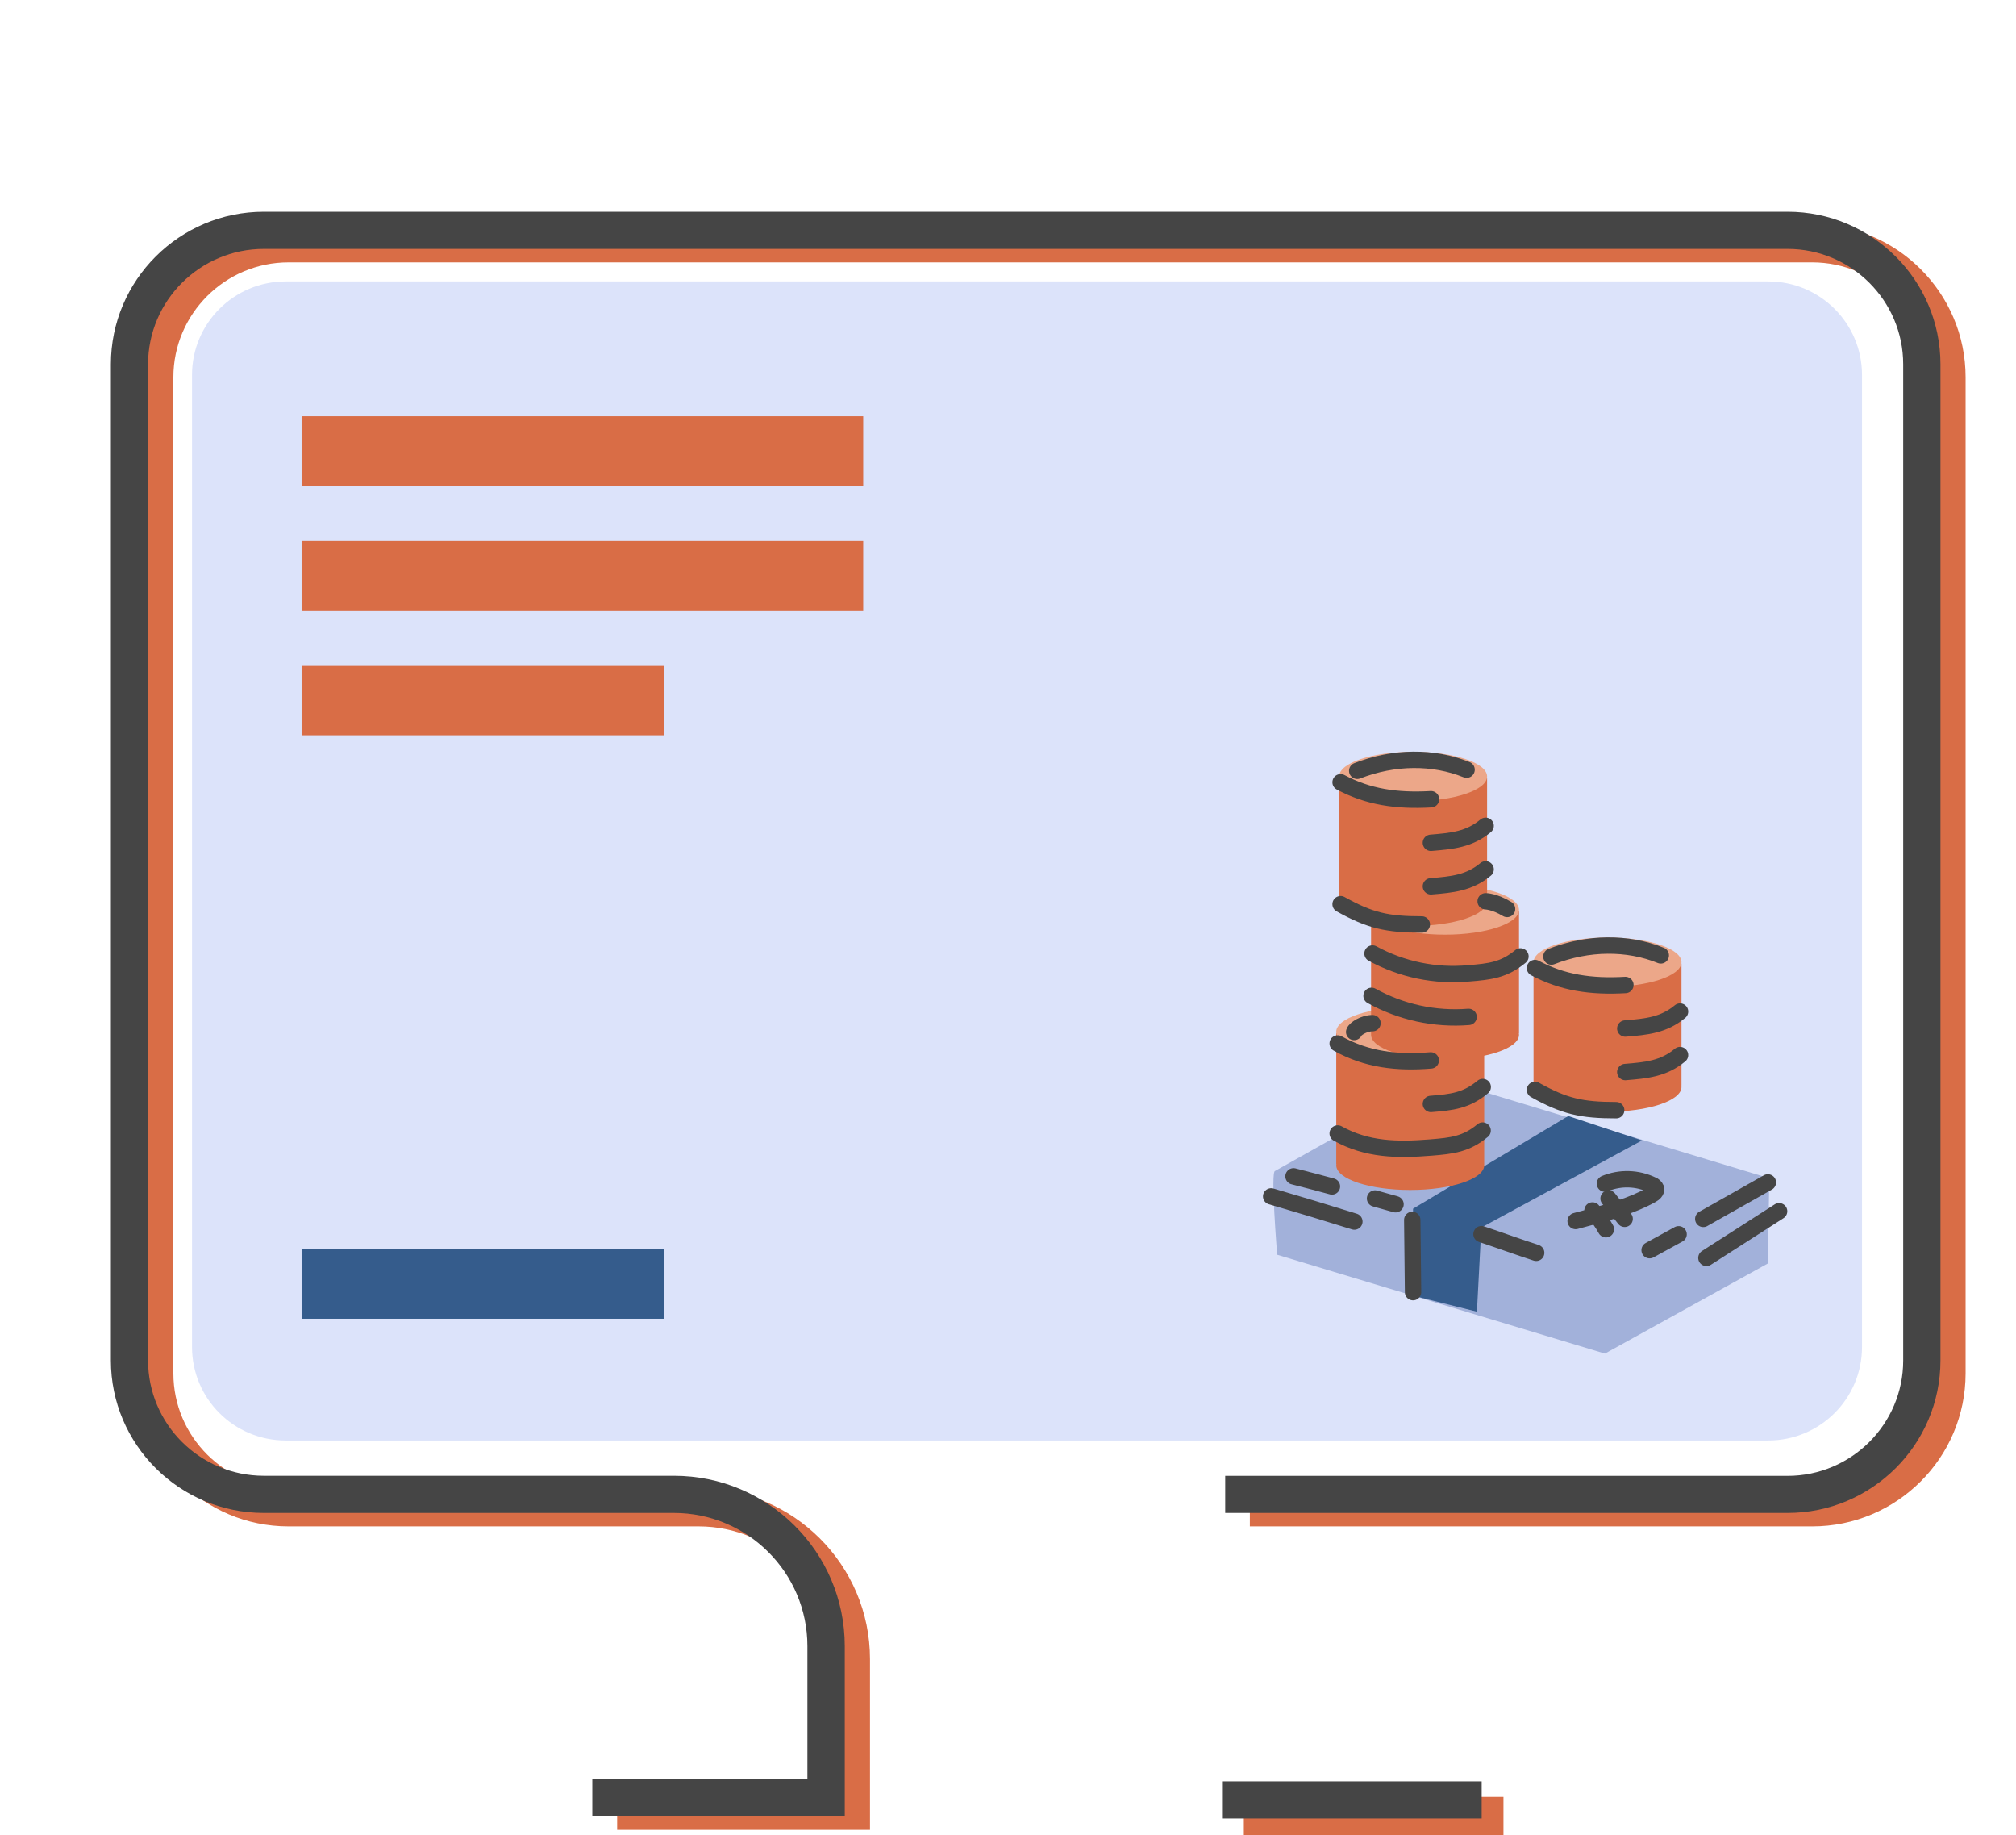
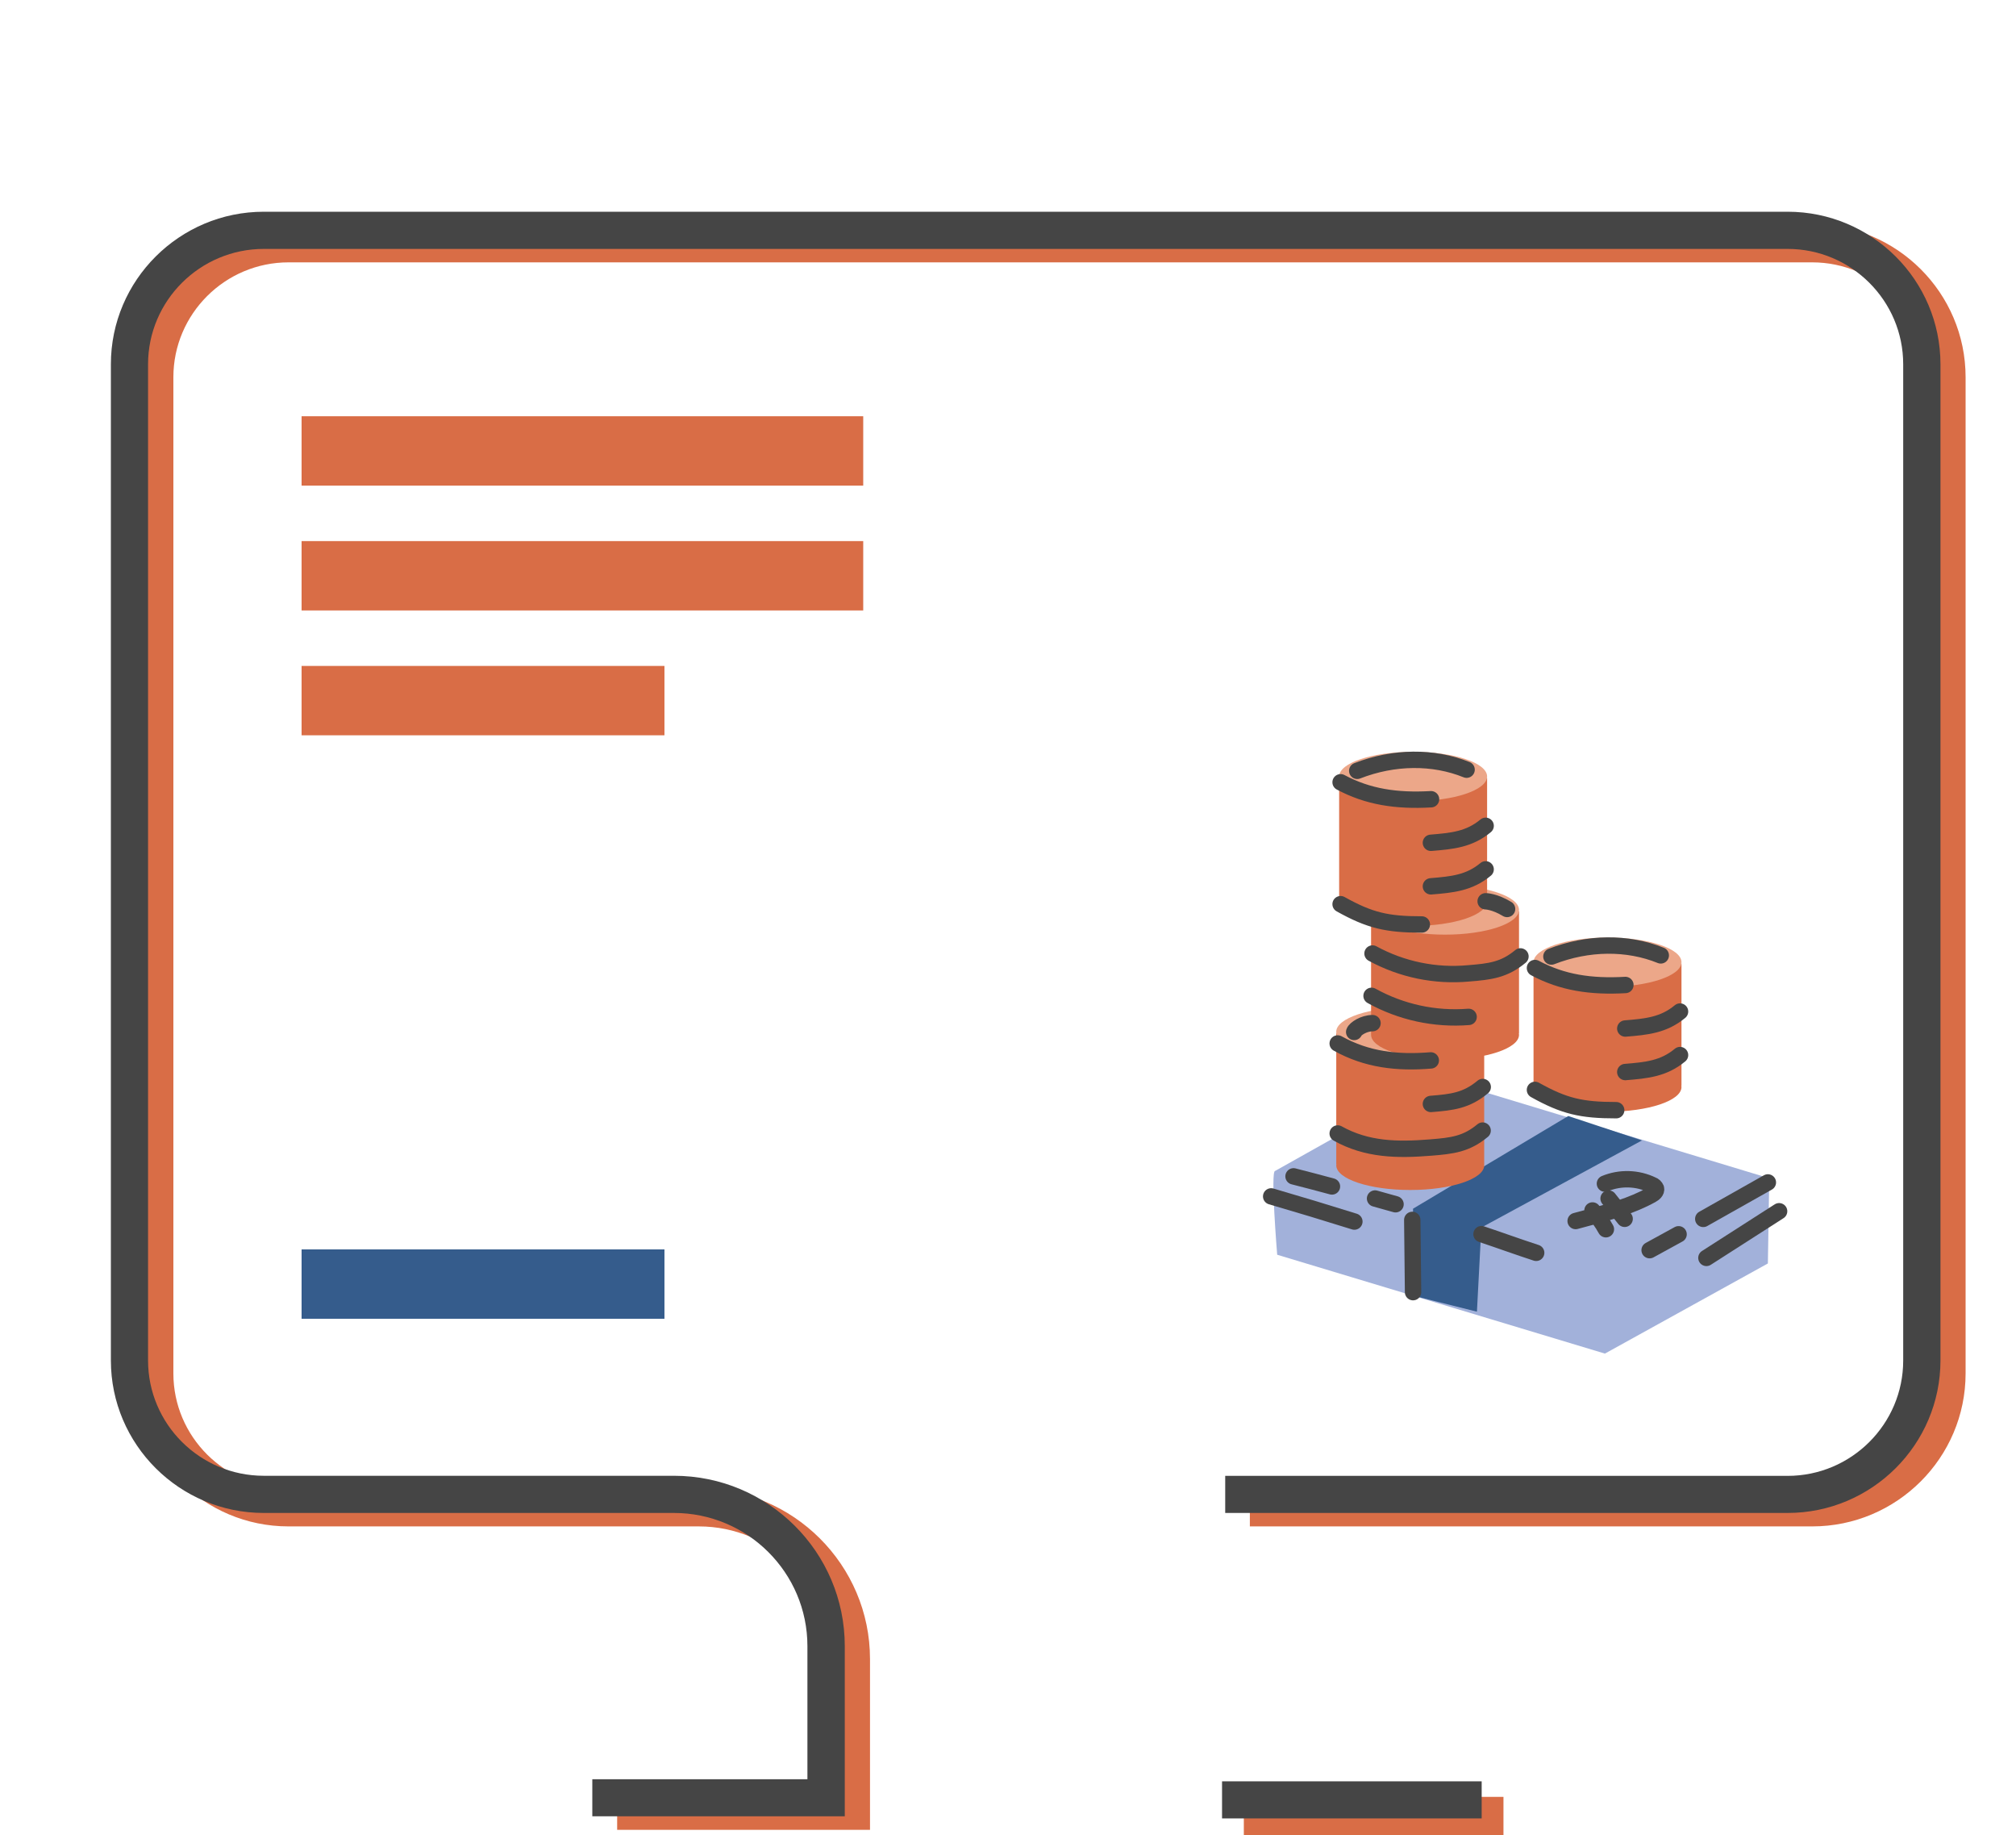
<svg xmlns="http://www.w3.org/2000/svg" width="400" height="364" viewBox="0 0 400 364" fill="none">
  <g clip-path="url(#clip0_1620_94)">
    <path d="M298.307 356.436H246.792V364H298.307V356.436Z" fill="#D96D46" />
    <path d="M172.62 362.98H122.451V355.415H165.036V329.109C165.036 314.586 153.205 302.785 138.643 302.785H57.247C40.467 302.785 26.815 289.169 26.815 272.432V74.83C26.815 58.093 40.467 44.477 57.247 44.477H359.569C376.348 44.477 390 58.093 390 74.83V272.432C390 289.169 376.348 302.785 359.569 302.785H247.988V295.22H359.569C372.158 295.22 382.416 284.99 382.416 272.432V74.83C382.416 62.273 372.158 52.042 359.569 52.042H57.247C44.657 52.042 34.4 62.273 34.4 74.83V272.432C34.4 284.99 44.657 295.22 57.247 295.22H138.643C157.376 295.22 172.62 310.425 172.62 329.109V362.98Z" fill="#D96D46" />
    <path d="M167.596 360.293H117.522V352.936H160.202V326.537C160.202 311.956 148.313 300.118 133.714 300.118H52.337C35.614 300.118 22 286.541 22 269.86V72.258C22 55.578 35.614 42 52.355 42H354.677C371.4 42 385.013 55.578 385.013 72.258V269.86C385.013 286.541 371.4 300.118 354.677 300.118H243.096V292.762H354.677C367.324 292.762 377.619 282.493 377.619 269.88V72.258C377.619 59.644 367.324 49.375 354.677 49.375H52.355C39.69 49.375 29.376 59.644 29.376 72.258V269.86C29.376 282.475 39.671 292.743 52.337 292.743H133.733C152.409 292.743 167.615 307.891 167.615 326.537V360.313L167.596 360.293Z" fill="#454545" />
-     <path d="M350.847 55.824H56.697C46.42 55.824 38.097 64.126 38.097 74.376V267.194C38.097 277.445 46.42 285.745 56.697 285.745H350.847C361.122 285.745 369.447 277.445 369.447 267.194V74.376C369.447 64.126 361.122 55.824 350.847 55.824Z" fill="#DCE3FA" />
    <path d="M293.984 353.354H242.469V360.711H293.984V353.354Z" fill="#454545" />
    <rect x="59.838" y="82.57" width="111.436" height="13.758" fill="#D96D46" />
    <rect x="59.838" y="107.334" width="111.436" height="13.758" fill="#D96D46" />
    <rect x="59.838" y="132.098" width="71.998" height="13.758" fill="#D96D46" />
    <rect x="59.838" y="247.839" width="71.998" height="13.758" fill="#355C8C" />
    <path d="M253.004 232.27C252.038 232.199 253.41 248.896 253.41 248.896L318.435 268.506L350.768 250.629L351.047 233.724L285.661 213.946L253.004 232.27Z" fill="#A2B1DA" />
    <path d="M311.163 221.378L280.366 239.763L280.178 256.968L293.042 260.191L293.917 243.504L325.786 226.222L311.163 221.378Z" fill="#355C8C" />
    <path d="M293.951 244.811C297.636 246.041 301.103 247.311 304.798 248.516" stroke="#454545" stroke-width="3.25" stroke-linecap="round" stroke-linejoin="round" />
    <path d="M272.827 237.743C274.182 238.113 275.538 238.492 276.893 238.882" stroke="#454545" stroke-width="3.25" stroke-linecap="round" stroke-linejoin="round" />
    <path d="M256.653 233.348C259.204 233.995 261.746 234.662 264.277 235.35" stroke="#454545" stroke-width="3.25" stroke-linecap="round" stroke-linejoin="round" />
    <path d="M252.216 237.323C257.732 238.929 263.235 240.593 268.725 242.315" stroke="#454545" stroke-width="3.25" stroke-linecap="round" stroke-linejoin="round" />
    <path d="M327.305 247.99L333.054 244.839" stroke="#454545" stroke-width="3.25" stroke-linecap="round" stroke-linejoin="round" />
    <path d="M338.573 249.521L352.998 240.271" stroke="#454545" stroke-width="3.25" stroke-linecap="round" stroke-linejoin="round" />
    <path d="M337.949 241.786L350.768 234.553" stroke="#454545" stroke-width="3.25" stroke-linecap="round" stroke-linejoin="round" />
    <path d="M280.212 241.988L280.369 256.317" stroke="#454545" stroke-width="3.25" stroke-linecap="round" stroke-linejoin="round" />
    <path d="M318.436 234.791C319.932 234.173 321.541 233.878 323.158 233.925C324.776 233.971 326.366 234.358 327.824 235.06C327.991 235.119 328.144 235.212 328.273 235.333C328.402 235.455 328.503 235.603 328.571 235.767C328.708 236.306 328.159 236.748 327.676 237.017C323.763 239.188 319.396 240.377 315.076 241.546L312.626 242.207" stroke="#454545" stroke-width="3.25" stroke-linecap="round" stroke-linejoin="round" />
    <path d="M315.971 240.113C317 241.247 317.892 242.498 318.63 243.839" stroke="#454545" stroke-width="3.25" stroke-linecap="round" stroke-linejoin="round" />
    <path d="M319.163 237.749L322.35 241.77" stroke="#454545" stroke-width="3.25" stroke-linecap="round" stroke-linejoin="round" />
    <path d="M281.152 225.972C282.844 223.873 285.157 222.365 287.76 221.661C289 221.331 290.377 221.204 291.521 221.788C291.761 221.89 291.975 222.047 292.144 222.245C292.313 222.444 292.434 222.679 292.497 222.932C292.609 223.639 292.034 224.254 291.48 224.731C287.719 228.078 283.438 230.789 278.804 232.757" stroke="#454545" stroke-width="3.25" stroke-linecap="round" stroke-linejoin="round" />
    <path d="M279.379 229.988L284.096 232.484" stroke="#454545" stroke-width="3.25" stroke-linecap="round" stroke-linejoin="round" />
    <path d="M283.256 228.479L286.443 229.724" stroke="#454545" stroke-width="3.25" stroke-linecap="round" stroke-linejoin="round" />
    <path d="M294.486 204.971H265.13V230.875H265.156C265.14 230.969 265.131 231.064 265.13 231.16C265.13 233.862 271.701 236.053 279.808 236.053C287.915 236.053 294.486 233.862 294.486 231.16C294.494 231.065 294.494 230.97 294.486 230.875V204.971Z" fill="#D96D46" />
    <path d="M279.802 209.572C287.909 209.572 294.48 207.382 294.48 204.68C294.48 201.978 287.909 199.787 279.802 199.787C271.696 199.787 265.125 201.978 265.125 204.68C265.125 207.382 271.696 209.572 279.802 209.572Z" fill="#ECA789" />
    <path d="M301.394 180.793H272.038V204.971C272.03 205.068 272.03 205.165 272.038 205.262C272.038 207.964 278.609 210.154 286.716 210.154C294.823 210.154 301.394 207.964 301.394 205.262C301.394 205.164 301.383 205.067 301.362 204.971H301.394V180.793Z" fill="#D96D46" />
    <path d="M286.711 185.4C294.818 185.4 301.389 183.209 301.389 180.507C301.389 177.805 294.818 175.614 286.711 175.614C278.605 175.614 272.033 177.805 272.033 180.507C272.033 183.209 278.605 185.4 286.711 185.4Z" fill="#ECA789" />
    <path d="M295.06 154.318H265.704V178.491C265.696 178.588 265.696 178.685 265.704 178.782C265.704 181.484 272.275 183.674 280.382 183.674C288.489 183.674 295.06 181.484 295.06 178.782C295.068 178.685 295.068 178.588 295.06 178.491V154.318Z" fill="#D96D46" />
    <path d="M280.383 158.921C288.489 158.921 295.061 156.731 295.061 154.028C295.061 151.326 288.489 149.136 280.383 149.136C272.277 149.136 265.705 151.326 265.705 154.028C265.705 156.731 272.277 158.921 280.383 158.921Z" fill="#ECA789" />
    <path d="M265.991 155.174C271.411 158.077 277.074 158.932 283.936 158.541" stroke="#454545" stroke-width="3.25" stroke-miterlimit="10" stroke-linecap="round" />
    <path d="M283.909 167.181C288.131 166.838 291.53 166.516 294.771 163.813" stroke="#454545" stroke-width="3.25" stroke-miterlimit="10" stroke-linecap="round" />
    <path d="M283.909 175.816C288.131 175.473 291.53 175.151 294.771 172.448" stroke="#454545" stroke-width="3.25" stroke-miterlimit="10" stroke-linecap="round" />
    <path d="M265.991 179.357C271.796 182.598 275.201 183.384 282.11 183.384" stroke="#454545" stroke-width="3.25" stroke-miterlimit="10" stroke-linecap="round" />
    <path d="M272.324 189.143C278.148 192.32 284.787 193.69 291.393 193.08C295.615 192.742 298.434 192.42 301.68 189.718" stroke="#454545" stroke-width="3.25" stroke-miterlimit="10" stroke-linecap="round" />
    <path d="M272.133 197.54C278.004 200.791 284.702 202.243 291.393 201.715" stroke="#454545" stroke-width="3.25" stroke-miterlimit="10" stroke-linecap="round" />
    <path d="M265.415 206.987C271.22 210.228 277.269 210.888 283.887 210.349" stroke="#454545" stroke-width="3.25" stroke-miterlimit="10" stroke-linecap="round" />
    <path d="M283.909 218.984C288.131 218.646 290.955 218.324 294.195 215.622" stroke="#454545" stroke-width="3.25" stroke-miterlimit="10" stroke-linecap="round" />
    <path d="M265.415 224.842C271.22 228.083 277.269 228.167 283.887 227.629C288.11 227.291 290.933 226.969 294.174 224.267" stroke="#454545" stroke-width="3.25" stroke-miterlimit="10" stroke-linecap="round" />
    <path d="M269.289 152.905C276.556 150.071 284.384 150.002 290.991 152.678" stroke="#454545" stroke-width="3.25" stroke-miterlimit="10" stroke-linecap="round" />
    <path d="M294.771 178.783C294.771 178.783 296.502 178.783 299.025 180.309" stroke="#454545" stroke-width="3.25" stroke-miterlimit="10" stroke-linecap="round" />
    <path d="M268.687 204.708C268.872 204.107 270.598 202.956 272.324 202.956" stroke="#454545" stroke-width="3.25" stroke-miterlimit="10" stroke-linecap="round" />
    <path d="M333.627 191.159H304.271V215.343C304.263 215.439 304.263 215.536 304.271 215.633C304.271 218.335 310.842 220.526 318.949 220.526C327.056 220.526 333.627 218.335 333.627 215.633C333.626 215.536 333.617 215.439 333.6 215.343H333.627V191.159Z" fill="#D96D46" />
    <path d="M318.949 195.76C327.056 195.76 333.627 193.569 333.627 190.867C333.627 188.165 327.056 185.975 318.949 185.975C310.843 185.975 304.271 188.165 304.271 190.867C304.271 193.569 310.843 195.76 318.949 195.76Z" fill="#ECA789" />
    <path d="M304.555 192.019C309.976 194.921 315.639 195.776 322.5 195.386" stroke="#454545" stroke-width="3.25" stroke-miterlimit="10" stroke-linecap="round" />
    <path d="M322.474 204.022C326.696 203.679 330.095 203.357 333.341 200.654" stroke="#454545" stroke-width="3.25" stroke-miterlimit="10" stroke-linecap="round" />
    <path d="M322.474 212.656C326.696 212.313 330.095 211.991 333.341 209.289" stroke="#454545" stroke-width="3.25" stroke-miterlimit="10" stroke-linecap="round" />
    <path d="M304.555 216.197C310.361 219.438 313.765 220.224 320.674 220.224" stroke="#454545" stroke-width="3.25" stroke-miterlimit="10" stroke-linecap="round" />
    <path d="M307.817 189.744C315.085 186.91 322.918 186.841 329.52 189.517" stroke="#454545" stroke-width="3.25" stroke-miterlimit="10" stroke-linecap="round" />
  </g>
  <defs>
    <clipPath id="clip0_1620_94">
      <rect width="400" height="364" fill="white" />
    </clipPath>
  </defs>
</svg>